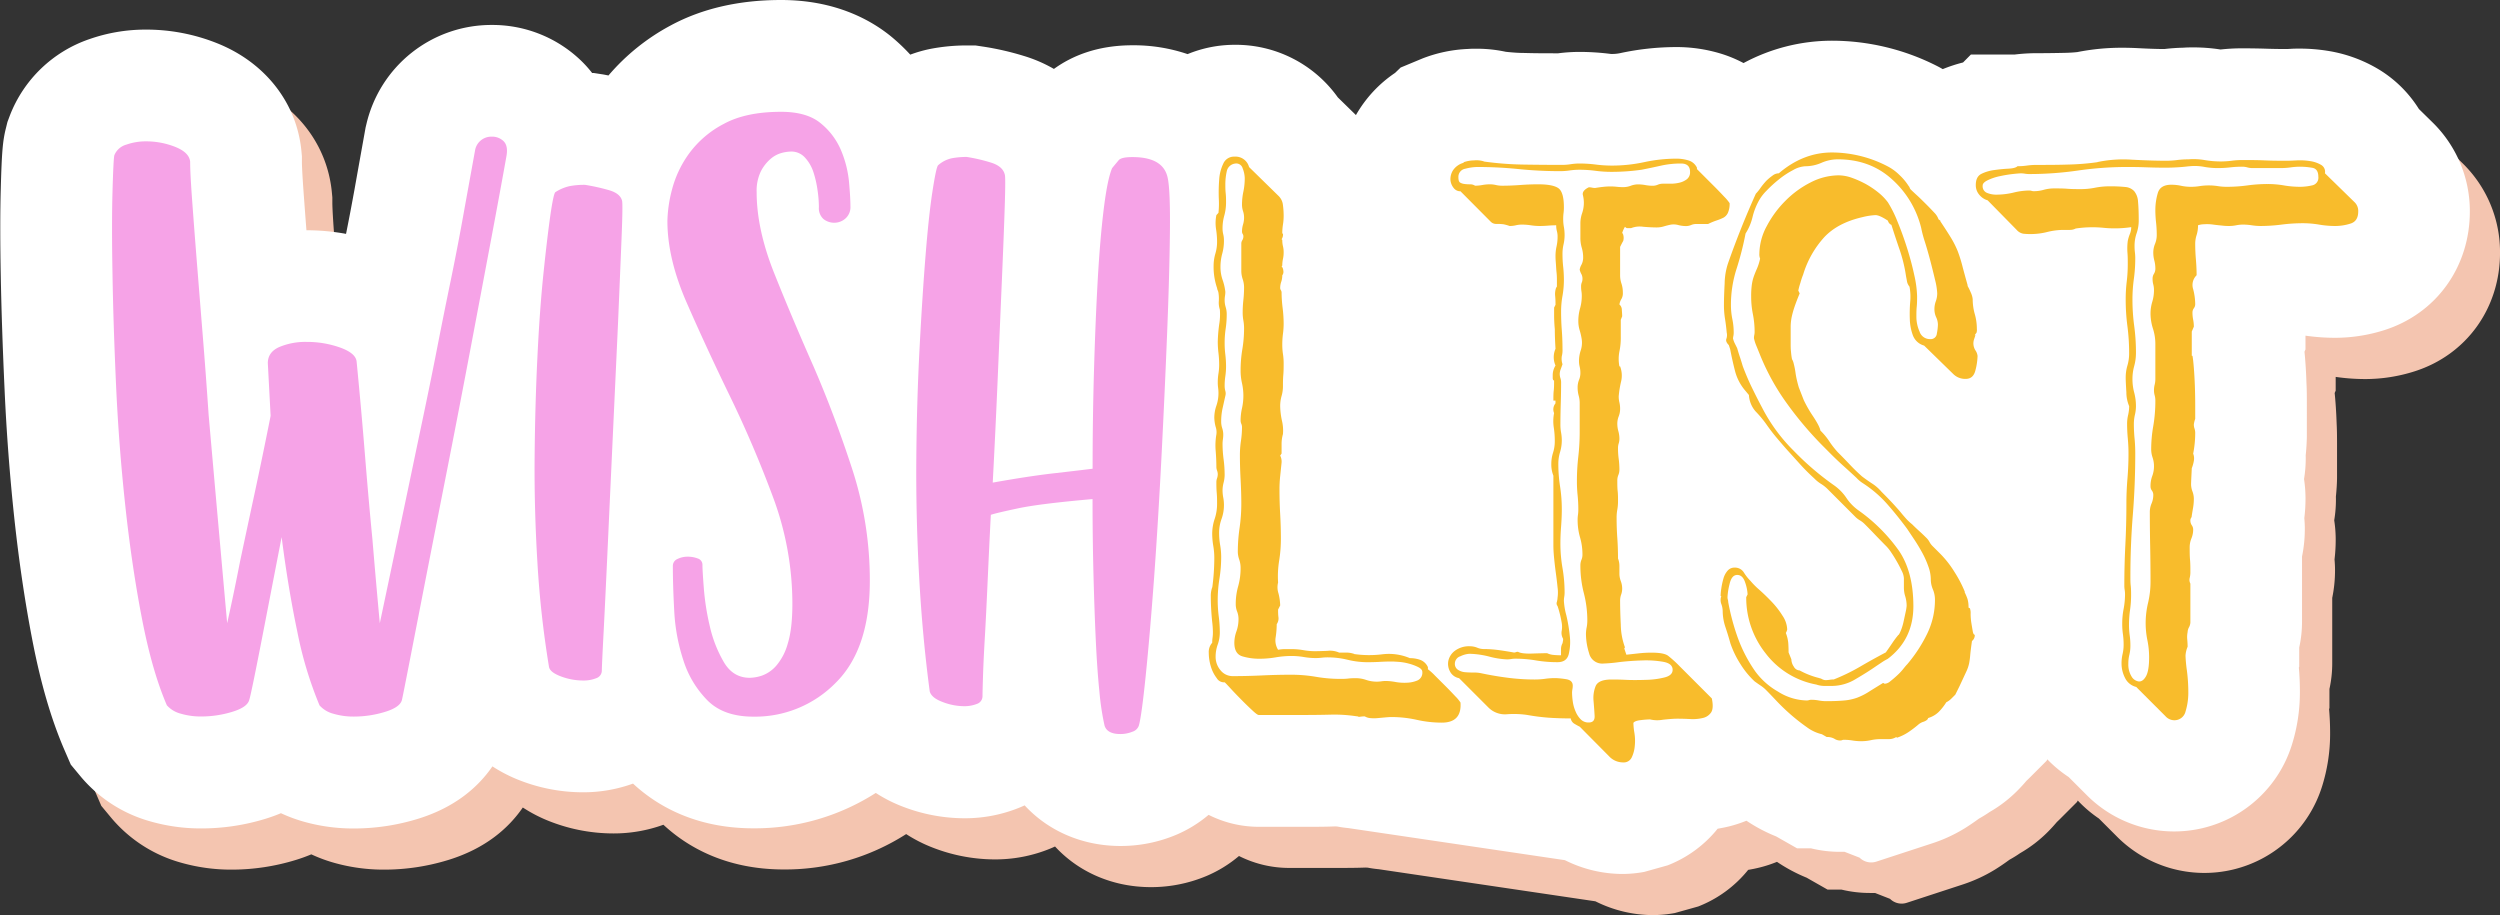
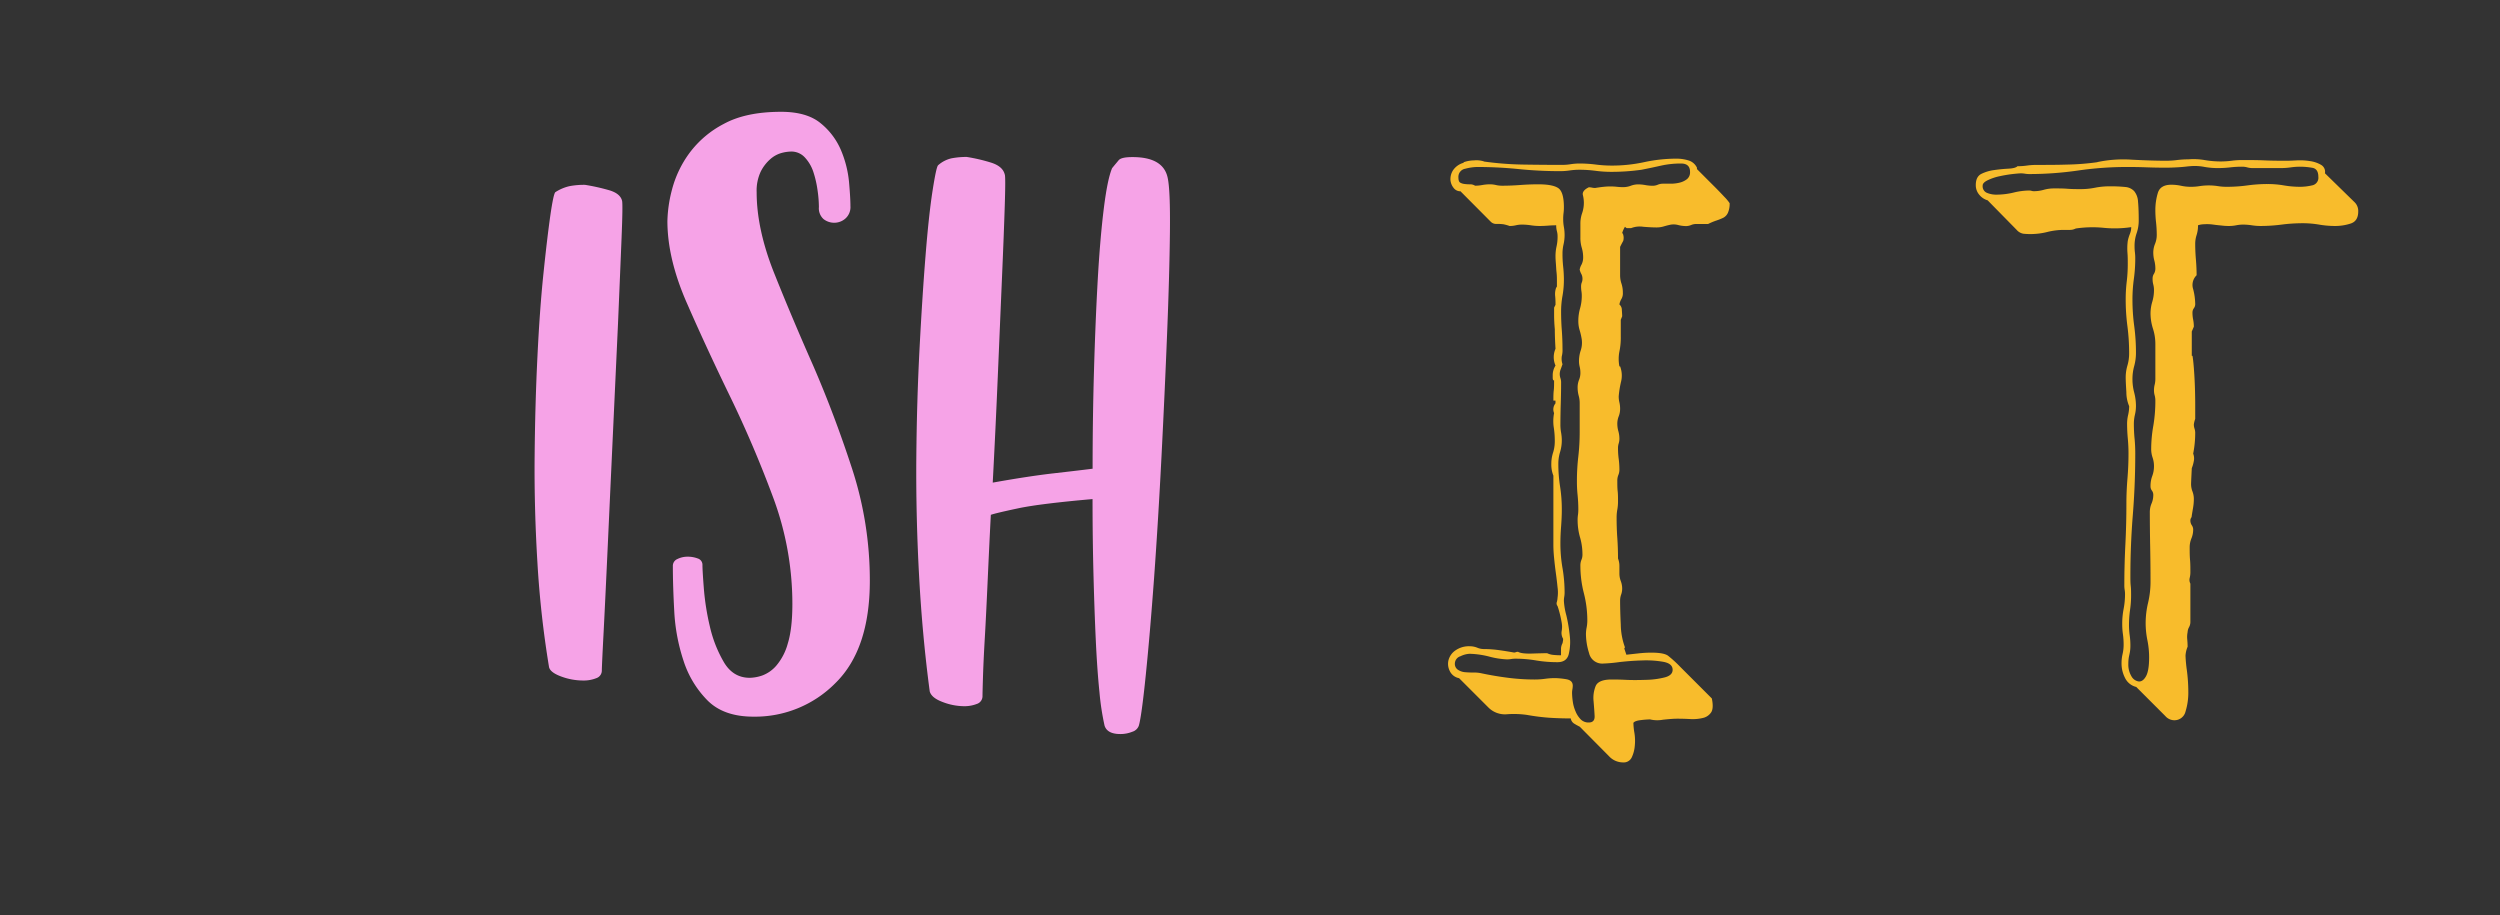
<svg xmlns="http://www.w3.org/2000/svg" height="327.4" preserveAspectRatio="xMidYMid meet" version="1.0" viewBox="-0.1 0.0 894.4 327.4" width="894.4" zoomAndPan="magnify">
  <rect x="-0.1" y="0.0" width="894.4" height="327.4" fill="#333333" stroke="none" />
  <g data-name="Layer 2">
    <g>
      <g id="change1_1">
-         <path d="M881.08,58.58l-4.9-4.79a43.61,43.61,0,0,0-14.25-14.15,50.86,50.86,0,0,0-18.63-6.73,63.3,63.3,0,0,0-9.7-.76c-1.09,0-2.17,0-3.26.09l-1.27.07c-2.39,0-4.7,0-7-.11q-4.59-.14-9.18-.14a70.22,70.22,0,0,0-7.69.42,62.55,62.55,0,0,0-9.68-.75c-1.18,0-2.37,0-3.57.1-2.28.05-4.56.21-6.82.48-2.58,0-5.81-.12-9.64-.32-1.81-.09-3.56-.14-5.26-.14A81.68,81.68,0,0,0,754,33.41c-1.4.15-2.9.24-4.51.27-3.48.08-6.8.11-10,.11a65.18,65.18,0,0,0-7.93.5H715.89l-2.8,2.83a52.53,52.53,0,0,0-7.25,2.38c-.49-.27-1-.57-1.47-.81a83,83,0,0,0-38.2-9.36,67,67,0,0,0-31.61,8,45.53,45.53,0,0,0-8.55-3.5,54.35,54.35,0,0,0-15.29-2.23,95.79,95.79,0,0,0-20.24,2.17,14.19,14.19,0,0,1-3.09.31,5.86,5.86,0,0,1-.78-.07A86.32,86.32,0,0,0,576,33.3a60.37,60.37,0,0,0-7.74.49c-4.09,0-8.12,0-12.14-.11-2.18,0-4.39-.18-6.6-.42A49.09,49.09,0,0,0,539,32.16c-.95,0-1.94,0-3,.08a50.69,50.69,0,0,0-16.3,3.39l-7.91,3.3-1.91,1.92a45.14,45.14,0,0,0-14.09,15.09v0l-6.48-6.33a44.83,44.83,0,0,0-36.95-18.81,44.32,44.32,0,0,0-16.75,3.33A59.78,59.78,0,0,0,415.94,31c-12.6,0-21.69,3.82-28.09,8.46A50.48,50.48,0,0,0,377,34.73a100.75,100.75,0,0,0-14.28-3.29l-3-.45h-3a68,68,0,0,0-13.4,1.29,47.78,47.78,0,0,0-6.91,2A69.41,69.41,0,0,0,330,28.12C322.65,22,309.8,14.77,290.22,14.77c-15.05,0-28.36,3.07-39.52,9.12A76.33,76.33,0,0,0,228.49,41.8c-.74-.13-1.47-.3-2.21-.41l-3.07-.48h-.57A43.49,43.49,0,0,0,219.2,37,45.69,45.69,0,0,0,186.68,23.7a45.89,45.89,0,0,0-44.79,35.42l-.3,1.24s-2.59,14.44-4,22.35c-.93,5.16-1.93,10.43-3,15.73a76.69,76.69,0,0,0-14.17-1.29h0q-.6-7.82-1.05-14.16c-.54-7.4-.57-9.93-.57-10.36v-2l-.19-2c-1.71-17.22-13-31.61-30.18-38.45a68.16,68.16,0,0,0-25.5-4.87,60.67,60.67,0,0,0-20.16,3.41A46.64,46.64,0,0,0,14.27,56.23l-.82,2.19-.56,2.27c-1.13,4.55-1.46,8.38-1.82,21.59-.23,8.4-.24,18.92,0,31.28.22,12.11.68,25.77,1.36,40.61.69,15.33,1.87,30.74,3.49,45.79,1.65,15.37,3.82,30.07,6.45,43.68,3,15.58,6.77,28.47,11.5,39.39l2.28,5.28,3.68,4.43A50,50,0,0,0,64,308.44a65.56,65.56,0,0,0,18.77,2.68,78.15,78.15,0,0,0,22.75-3.4,58.66,58.66,0,0,0,5.76-2.07,54.09,54.09,0,0,0,7.33,2.79,65.1,65.1,0,0,0,18.76,2.68,77.92,77.92,0,0,0,22.73-3.4c13.73-4.18,21.94-11.69,26.84-18.83a52.58,52.58,0,0,0,10.48,5.28,62.48,62.48,0,0,0,22,4,52.13,52.13,0,0,0,17.82-3.11c8.22,7.63,22,16,43.05,16a80.31,80.31,0,0,0,43.8-12.66,51.65,51.65,0,0,0,9.92,5,61.52,61.52,0,0,0,21.71,4.06,51.79,51.79,0,0,0,20-3.9c.55-.23,1.1-.47,1.63-.72,8.41,9.15,20.63,14.54,34.3,14.54a51.14,51.14,0,0,0,19.75-3.93,45.24,45.24,0,0,0,11.76-7.21,39.92,39.92,0,0,0,18,4.27h16.38c3.69,0,7.2,0,10.79-.13.23,0,.58,0,1,.05,1.26.24,2.54.42,3.83.54l77.51,11.48a46.22,46.22,0,0,0,20.72,4.94,44.42,44.42,0,0,0,7.68-.74l8.39-2.35a43,43,0,0,0,17.87-13.1c1.43-.23,2.83-.52,4.21-.87a44.77,44.77,0,0,0,6.09-2A57.5,57.5,0,0,0,646.24,314l7.5,4.27h5A43.36,43.36,0,0,0,669,319.47c.57,0,1.15,0,1.72,0l5.36,2.1h0a5.89,5.89,0,0,0,6,1.41l19.71-6.45a54.49,54.49,0,0,0,12-5.53c1.72-1.08,3.38-2.21,5-3.41a43.05,43.05,0,0,0,3.8-2.35,47.18,47.18,0,0,0,9.93-7.61c1.12-1.13,2.21-2.32,3.25-3.55.41-.38.81-.77,1.21-1.17l6-6,.26-.52a44.77,44.77,0,0,0,7.57,6.45l6.26,6.26a44.11,44.11,0,0,0,73.56-17.72,62.66,62.66,0,0,0,2.89-19.11q0-4.28-.37-8.6l.13-.33v-6.85a42.69,42.69,0,0,0,1-9.16V213.89a48.86,48.86,0,0,0,1-9.83c0-1.31-.06-2.62-.18-3.91a59.41,59.41,0,0,0,.42-7,45.79,45.79,0,0,0-.53-7,45,45,0,0,0,.6-8.5c.23-2.18.37-4.37.41-6.55V159.76c0-2.72,0-5.48-.14-8.17-.1-3-.26-5.75-.48-8.46-.07-.9-.15-1.74-.23-2.53l.36-.84v-4.92a74.32,74.32,0,0,0,10.63.77,58,58,0,0,0,17.56-2.75c18.6-5.9,30.61-22.57,30.61-42.45A44.37,44.37,0,0,0,881.08,58.58Z" fill="#f4c5b0" />
-       </g>
+         </g>
      <g id="change2_1">
-         <path d="M870.19,43.81,865.29,39A43.61,43.61,0,0,0,851,24.87a50.86,50.86,0,0,0-18.63-6.73,63.29,63.29,0,0,0-9.7-.75c-1.09,0-2.18,0-3.26.08l-1.27.07q-3.58,0-6.95-.1-4.59-.15-9.18-.15a70.08,70.08,0,0,0-7.69.42,62.64,62.64,0,0,0-9.68-.75c-1.18,0-2.37,0-3.57.1-2.28.05-4.56.21-6.82.48-2.58,0-5.81-.12-9.64-.32-1.82-.09-3.57-.14-5.26-.14a81.68,81.68,0,0,0-16.3,1.56c-1.4.15-2.9.24-4.51.27q-5.22.12-10,.12a65.38,65.38,0,0,0-7.94.49H705l-2.8,2.83a54.52,54.52,0,0,0-7.26,2.38c-.48-.27-1-.57-1.46-.81a83.08,83.08,0,0,0-38.2-9.36,67,67,0,0,0-31.61,8,45.53,45.53,0,0,0-8.55-3.5,54.39,54.39,0,0,0-15.29-2.22A95.78,95.78,0,0,0,579.59,19a14.19,14.19,0,0,1-3.09.31,5.86,5.86,0,0,1-.78-.07,88.33,88.33,0,0,0-10.63-.67,60.42,60.42,0,0,0-7.74.5c-4.09,0-8.12,0-12.14-.12-2.18,0-4.39-.18-6.6-.42a49.18,49.18,0,0,0-10.47-1.1c-.94,0-1.93,0-3,.08a50.69,50.69,0,0,0-16.3,3.39L501,24.16,499,26.08A45.1,45.1,0,0,0,485,41.17v0l-6.48-6.33a44.83,44.83,0,0,0-37-18.81,44.28,44.28,0,0,0-16.75,3.33,59.83,59.83,0,0,0-19.72-3.16c-12.6,0-21.69,3.82-28.1,8.46A50.9,50.9,0,0,0,366.15,20a101.07,101.07,0,0,0-14.28-3.29l-3-.45h-3a68.16,68.16,0,0,0-13.41,1.29,48,48,0,0,0-6.9,2,69.26,69.26,0,0,0-6.42-6.14C311.76,7.26,298.9,0,279.33,0,264.27,0,251,3.07,239.81,9.12A76.67,76.67,0,0,0,217.59,27c-.73-.13-1.46-.3-2.2-.41l-3.08-.48h-.57a41.86,41.86,0,0,0-3.43-3.89A45.69,45.69,0,0,0,175.79,8.93,45.89,45.89,0,0,0,131,44.35l-.3,1.24s-2.59,14.44-4,22.35c-.94,5.17-1.93,10.43-3,15.73a77.56,77.56,0,0,0-14.17-1.29h0q-.6-7.81-1.06-14.16c-.53-7.4-.56-9.93-.56-10.36v-2l-.19-2C106,36.69,94.7,22.3,77.55,15.46a68.16,68.16,0,0,0-25.5-4.87A60.73,60.73,0,0,0,31.88,14,46.65,46.65,0,0,0,3.38,41.46l-.82,2.19L2,45.92C.87,50.47.54,54.3.18,67.51c-.24,8.4-.24,18.92,0,31.28.22,12.11.68,25.78,1.36,40.61C2.22,154.73,3.4,170.15,5,185.19c1.65,15.38,3.82,30.07,6.45,43.68,3,15.58,6.77,28.47,11.49,39.4l2.29,5.28L28.92,278a50,50,0,0,0,24.21,15.7,65.51,65.51,0,0,0,18.77,2.68A78.15,78.15,0,0,0,94.65,293a59.61,59.61,0,0,0,5.76-2.07,54.09,54.09,0,0,0,7.33,2.79,65.08,65.08,0,0,0,18.75,2.68,77.93,77.93,0,0,0,22.74-3.4c13.73-4.18,21.94-11.68,26.84-18.82a53.11,53.11,0,0,0,10.48,5.27,62.26,62.26,0,0,0,22,4,52.13,52.13,0,0,0,17.82-3.11c8.22,7.63,22,16,43.05,16a80.31,80.31,0,0,0,43.8-12.66,51.08,51.08,0,0,0,9.92,5,61.52,61.52,0,0,0,21.71,4.06,51.61,51.61,0,0,0,20-3.9c.55-.23,1.1-.46,1.63-.71,8.41,9.14,20.63,14.53,34.3,14.53a51.14,51.14,0,0,0,19.75-3.93,45.24,45.24,0,0,0,11.76-7.21,39.93,39.93,0,0,0,17.95,4.28h16.38c3.69,0,7.2,0,10.79-.14.23,0,.58,0,1,.05,1.26.24,2.54.42,3.82.54l77.52,11.48a46.21,46.21,0,0,0,20.71,4.94,43.48,43.48,0,0,0,7.69-.74l8.39-2.35a43,43,0,0,0,17.87-13.1c1.43-.23,2.83-.52,4.21-.86a46.23,46.23,0,0,0,6.09-2,56.6,56.6,0,0,0,10.63,5.62l7.5,4.27h5a43.36,43.36,0,0,0,10.28,1.24l1.71,0,5.36,2.09h0a5.91,5.91,0,0,0,6,1.41l19.71-6.45a54,54,0,0,0,12-5.53c1.71-1.08,3.38-2.21,5-3.41a44.57,44.57,0,0,0,3.8-2.35,46.86,46.86,0,0,0,9.92-7.61c1.13-1.13,2.22-2.32,3.26-3.55.41-.38.81-.77,1.21-1.17l6-6,.26-.52A44.77,44.77,0,0,0,740,278l6.26,6.26a44.11,44.11,0,0,0,73.56-17.72,62.62,62.62,0,0,0,2.89-19.11c0-2.84-.12-5.72-.37-8.6l.13-.33v-6.85a42.69,42.69,0,0,0,1-9.16V199.12a48.85,48.85,0,0,0,1-9.83,39.07,39.07,0,0,0-.18-3.91,57.26,57.26,0,0,0,.43-7,47.1,47.1,0,0,0-.53-7,45,45,0,0,0,.6-8.5c.23-2.18.36-4.37.41-6.55V145c0-2.72,0-5.48-.15-8.17-.09-2.95-.25-5.74-.47-8.46-.07-.9-.15-1.74-.23-2.53l.36-.84v-4.91a75.68,75.68,0,0,0,10.63.76,58.36,58.36,0,0,0,17.56-2.74c18.6-5.91,30.61-22.58,30.61-42.46A44.37,44.37,0,0,0,870.19,43.81Z" fill="#fff" />
-       </g>
+         </g>
      <g id="change3_1">
-         <path d="M169.84,53.89a5.9,5.9,0,0,1,5.95-5,5.84,5.84,0,0,1,4.3,1.65q1.65,1.66,1,5.3-2,11.25-5.45,29.61T168.18,125q-4,21.17-8.27,42.84t-7.77,39.54q-3.48,17.86-5.8,29.77T143.7,250.4q-.66,2.65-6.12,4.3a37.83,37.83,0,0,1-11.09,1.66,25.26,25.26,0,0,1-7.27-1,10,10,0,0,1-5-3,137.54,137.54,0,0,1-7.94-26.3q-3.3-15.71-5.62-33.91-2.32,11.91-4.3,22.16t-3.47,17.87c-1,5.08-1.82,9.21-2.49,12.4s-1.1,5.14-1.32,5.79q-.66,2.65-6.12,4.3a37.78,37.78,0,0,1-11.09,1.66,25.26,25.26,0,0,1-7.27-1,10,10,0,0,1-5-3q-5.29-12.24-8.93-31.1t-5.95-40.36q-2.33-21.51-3.31-43.34T40.15,98.05q-.33-17.68,0-29.44t.66-13.07a6.49,6.49,0,0,1,4.3-3.8,20.85,20.85,0,0,1,6.94-1.17,28.29,28.29,0,0,1,10.59,2c3.31,1.33,5.08,3.09,5.29,5.3q0,4,.67,13.23t1.65,21.67c.67,8.27,1.37,17.2,2.15,26.8s1.49,19.24,2.15,28.95q3,34.07,6.62,74.44,2.31-10.26,4.63-22.17,2.31-10.92,5.13-24t5.79-28l-1-18.86c0-2.65,1.37-4.57,4.13-5.79a24.15,24.15,0,0,1,9.76-1.82,35.46,35.46,0,0,1,11.92,2q5.61,2,5.95,5,1.65,16.89,3,33.59t2.65,29.94q1.32,15.89,2.65,30.11,7.28-34.41,13.9-66.17,4-18.85,6.45-31.44t5.12-25.47Q163.89,87,166,75.06Z" fill="#f6a3e7" />
-       </g>
+         </g>
      <g id="change3_2">
        <path d="M209.2,66.13A71.93,71.93,0,0,1,217.64,68q4.13,1.15,4.8,3.8.33,1-.17,13.4T221,115.75q-.84,18.21-1.82,39.37t-1.82,39.54q-.84,18.36-1.49,31.1c-.45,8.49-.66,13.18-.66,14.06a2.87,2.87,0,0,1-2,2.81,12,12,0,0,1-4.63.83A22.53,22.53,0,0,1,200.6,242q-4-1.49-4.3-3.48a356.3,356.3,0,0,1-4.13-37.21q-1.17-19.36-1-38.05t1-35.57q.81-16.86,2.15-29.77T196.8,77c.77-5.29,1.37-8,1.82-8.27a15.48,15.48,0,0,1,5.12-2.15A28.06,28.06,0,0,1,209.2,66.13Z" fill="#f6a3e7" />
      </g>
      <g id="change3_3">
        <path d="M304.15,73.74a5.43,5.43,0,0,1-1.82,4.46,6,6,0,0,1-3.81,1.49,6.17,6.17,0,0,1-4-1.32,5.18,5.18,0,0,1-1.65-4.3,44,44,0,0,0-.5-6.12,36.74,36.74,0,0,0-1.49-6.45,14,14,0,0,0-3-5.13,6.5,6.5,0,0,0-5-2.15,14.13,14.13,0,0,0-3.31.49,10.09,10.09,0,0,0-4,2.15,14.65,14.65,0,0,0-3.48,4.47,16,16,0,0,0-1.49,7.44q0,13.24,6.29,29T290.91,131q7.6,17.55,13.9,36.89a128.6,128.6,0,0,1,6.28,39.87q0,24.48-12.24,36.55a40.39,40.39,0,0,1-29.44,12.08q-10.59,0-16.38-5.79a35.67,35.67,0,0,1-8.6-14.23,67.15,67.15,0,0,1-3.31-17.7q-.5-9.25-.5-16.21a2.65,2.65,0,0,1,1.66-2.48,8.14,8.14,0,0,1,3.64-.82,10,10,0,0,1,3.64.65,2.36,2.36,0,0,1,1.65,2.32q0,2,.5,8.44a89.62,89.62,0,0,0,2.15,13.56,45.11,45.11,0,0,0,5,12.74c2.2,3.75,5.3,5.62,9.27,5.62a14.61,14.61,0,0,0,4.46-.82,12.28,12.28,0,0,0,5-3.48,20.47,20.47,0,0,0,4.14-7.94c1.1-3.52,1.65-8.27,1.65-14.22a109.18,109.18,0,0,0-6.94-38.22q-6.94-18.67-15.39-36.06t-15.38-33.24q-7-15.89-7-29.45a47.85,47.85,0,0,1,1.65-11.25,38.39,38.39,0,0,1,6.12-12.9,35.85,35.85,0,0,1,12.41-10.59Q266.77,40,279.33,40q9.27,0,14.23,4.14a24.88,24.88,0,0,1,7.28,9.76,38.4,38.4,0,0,1,2.81,11.24Q304.15,70.76,304.15,73.74Z" fill="#f6a3e7" />
      </g>
      <g id="change3_4">
        <path d="M417.62,63.48q1,4.31.83,19.68t-1,36.06q-.82,20.68-2,43.84t-2.65,43.51q-1.49,20.34-3,35.07t-2.48,18a3.54,3.54,0,0,1-2.32,2.15,11.28,11.28,0,0,1-4.3.82c-3.09,0-5-1-5.63-3a93,93,0,0,1-1.82-11.91q-.82-7.95-1.32-18.69t-.83-23.66q-.33-12.9-.33-26.8-18.85,1.66-26.63,3.31t-9.76,2.32c-.45,8.6-.82,16.65-1.16,24.15s-.66,14.17-1,20-.55,10.59-.66,14.23-.16,5.79-.16,6.45a2.9,2.9,0,0,1-2,2.82,12.23,12.23,0,0,1-4.63.82,21.67,21.67,0,0,1-7.61-1.49q-4-1.48-4.64-3.8-2.64-19.86-3.8-41.19t-1-42q.17-20.67,1.16-39.53t2.15-33.25q1.15-14.4,2.48-23t2-9.26a10.79,10.79,0,0,1,4.8-2.49,28.71,28.71,0,0,1,5.46-.49,61,61,0,0,1,8.6,2c2.87.88,4.52,2.31,5,4.3q.32.66,0,10.92t-1,26q-.67,15.72-1.49,35.08t-1.82,38.21q12.92-2.31,21.67-3.31t14.06-1.66q0-17.87.5-35.23t1.32-32.09q.83-14.72,2.15-25.48t3-14.72c.88-1.1,1.66-2,2.32-2.81s2.31-1.16,5-1.16Q416,56.2,417.62,63.48Z" fill="#f6a3e7" />
      </g>
      <g id="change4_1">
-         <path d="M435.82,76.14a31.84,31.84,0,0,0,.12-5.09,59.93,59.93,0,0,1,.13-6.7,15.47,15.47,0,0,1,1.48-5.83,4.16,4.16,0,0,1,4-2.48,5,5,0,0,1,5.21,3.72L457.4,70.18a5.3,5.3,0,0,1,1.49,3.23,29.16,29.16,0,0,1,.25,3.72,19,19,0,0,1-.25,3.22,20.32,20.32,0,0,0-.24,3.23h.24a2.87,2.87,0,0,1-.49,2l.25.25a9.56,9.56,0,0,0,.24,2.24,9,9,0,0,1,.25,2.23,10.61,10.61,0,0,1-.25,2.36,11.14,11.14,0,0,0-.24,2.35l-.25.25a2.73,2.73,0,0,1,.62,1.61,2,2,0,0,1-.37,1.62,7.28,7.28,0,0,1-.38,2.35,6.66,6.66,0,0,0-.37,2.11,1.48,1.48,0,0,0,.25.87,1.58,1.58,0,0,1,.25.87,48.36,48.36,0,0,0,.37,5.46,48.36,48.36,0,0,1,.37,5.46,28.52,28.52,0,0,1-.25,3.85,29.87,29.87,0,0,0-.24,3.84,22.67,22.67,0,0,0,.24,3.35,21.46,21.46,0,0,1,.25,3.35c0,1.32,0,2.69-.12,4.09s-.13,2.78-.13,4.1a12.59,12.59,0,0,1-.49,3.47,13.17,13.17,0,0,0-.5,3.72,27.3,27.3,0,0,0,.62,5.09,15.2,15.2,0,0,1,.37,4.84,12.66,12.66,0,0,0-.49,3.48v3.47l-.5.74a4.65,4.65,0,0,1,.5,2.48c-.17,1.66-.34,3.27-.5,4.84a45,45,0,0,0-.25,4.84q0,4.47.25,8.81c.16,2.89.25,5.83.25,8.81a49.37,49.37,0,0,1-.62,7.81,35.14,35.14,0,0,0-.38,7.82,6.89,6.89,0,0,0,.13,3.85,19.54,19.54,0,0,1,.62,4.34l-.75,1.48c0,.84,0,1.74.13,2.74a3.55,3.55,0,0,1-.62,2.48,31.62,31.62,0,0,1-.38,4.71,6.42,6.42,0,0,0,.87,4.46,13.13,13.13,0,0,1,2.49-.24h2.48a24.38,24.38,0,0,1,4.09.37,23.4,23.4,0,0,0,4.1.37q1.49,0,4.47-.12a8,8,0,0,1,4.21.62h2.73a8.76,8.76,0,0,1,2.73.5h-.25a38.05,38.05,0,0,0,10.18.12,19.23,19.23,0,0,1,9.92,1.37,10.8,10.8,0,0,1,3.72.62,4.9,4.9,0,0,1,2.73,2.6v.75a20,20,0,0,1,2.48,2.23l3.73,3.72c1.32,1.32,2.51,2.56,3.59,3.72a13.89,13.89,0,0,1,1.86,2.24q.5,7.19-6.7,7.19a41.21,41.21,0,0,1-8.93-1,41.72,41.72,0,0,0-9.18-1c-.49,0-1.2.05-2.11.13l-2.73.25a14.11,14.11,0,0,1-2.6,0,4.58,4.58,0,0,1-2-.62,11.76,11.76,0,0,0-1.61.12,1.54,1.54,0,0,1-1.37-.37l.25.25a52.56,52.56,0,0,0-9.43-.62c-3,.08-6.12.12-9.42.12H450.21c-.34,0-1.08-.54-2.23-1.61s-2.41-2.27-3.72-3.6-2.61-2.65-3.85-4-2-2.15-2.36-2.48a3,3,0,0,1-2.85-1.49,12.58,12.58,0,0,1-2.12-4.22,16.93,16.93,0,0,1-.73-4.84,4.93,4.93,0,0,1,1.23-3.6,13.54,13.54,0,0,1,.13-1.85,13.67,13.67,0,0,0,.12-1.87,33.72,33.72,0,0,0-.25-3.72c-.16-1.49-.28-3-.37-4.59s-.13-3.06-.13-4.47a9.31,9.31,0,0,1,.5-3.35v.25a79.9,79.9,0,0,0,.75-10.91,25.52,25.52,0,0,0-.38-4.22,26.59,26.59,0,0,1-.37-4.22,16.67,16.67,0,0,1,.87-5.33,16.78,16.78,0,0,0,.87-5.34c0-1.32,0-2.65-.12-4s-.13-2.65-.13-4a3.93,3.93,0,0,1,.25-1.24,4.85,4.85,0,0,0,.25-1.49,4.29,4.29,0,0,0-.25-1.24,4,4,0,0,1-.25-1.24q0-2.73-.25-5.83a22.86,22.86,0,0,1,.25-5.84,5.78,5.78,0,0,0-.25-2.72,14,14,0,0,1-.49-3.23,13.11,13.11,0,0,1,.74-4.34,14.11,14.11,0,0,0,.62-6.45,13.63,13.63,0,0,1-.12-1.86,19.25,19.25,0,0,1,.25-3.23,20.23,20.23,0,0,0,.25-3.22,36.34,36.34,0,0,0-.25-4.1,34,34,0,0,1-.25-4.09,54,54,0,0,1,.5-6.09,22.05,22.05,0,0,0,.25-5.33,8,8,0,0,1-.38-3,13,13,0,0,0-.12-3,3,3,0,0,0-.25-.87,2.68,2.68,0,0,1-.25-.87,23.47,23.47,0,0,1-1.24-7.94,15.43,15.43,0,0,1,.62-4.34,14.63,14.63,0,0,0,.62-4.1,28.46,28.46,0,0,0-.37-4.71,14.42,14.42,0,0,1,.12-5Zm5.95-17.62a3.47,3.47,0,0,0-3,2.85,21.3,21.3,0,0,0-.49,4.35c0,1.15,0,2.27.12,3.35s.13,2.19.13,3.34a17.7,17.7,0,0,1-.63,4.72,16.72,16.72,0,0,0-.62,4.46,9,9,0,0,0,.25,2.24,9,9,0,0,1,.25,2.23,17.23,17.23,0,0,1-.62,4.71,17.81,17.81,0,0,0-.62,4.72,13.85,13.85,0,0,0,.74,4.59,19.54,19.54,0,0,1,1,4.34,9.37,9.37,0,0,1-.13,1.49,9.36,9.36,0,0,0-.12,1.49,8.52,8.52,0,0,0,.37,2.48,8.57,8.57,0,0,1,.37,2.48,34.72,34.72,0,0,1-.37,5.21,34.92,34.92,0,0,0-.37,5.21,34.15,34.15,0,0,0,.25,4.1,36.17,36.17,0,0,1,.25,4.09,24.41,24.41,0,0,1-.25,3.6,23.29,23.29,0,0,0-.25,3.6,7,7,0,0,0,.25,1.73,3.2,3.2,0,0,1,0,1.74c-.34,1.49-.67,3-1,4.47a21.67,21.67,0,0,0-.49,4.71,7.38,7.38,0,0,0,.37,2.36,7.36,7.36,0,0,1,.37,2.35,11.9,11.9,0,0,1-.12,1.62,12,12,0,0,0-.13,1.62,42.62,42.62,0,0,0,.38,5.57,44.83,44.83,0,0,1,.37,5.59,11.77,11.77,0,0,1-.37,2.73,11.24,11.24,0,0,0-.38,2.73,14.2,14.2,0,0,0,.25,2.61,14,14,0,0,1,.25,2.6,14.59,14.59,0,0,1-.87,5.09,14.57,14.57,0,0,0-.86,5.08,25.46,25.46,0,0,0,.37,4.22,25.46,25.46,0,0,1,.37,4.22,49.37,49.37,0,0,1-.62,7.81,48.34,48.34,0,0,0-.62,7.82,45.78,45.78,0,0,0,.37,5.71,45.57,45.57,0,0,1,.38,5.7,12.92,12.92,0,0,1-.75,4.35,12.82,12.82,0,0,0-.75,4.34,7.38,7.38,0,0,0,1.74,4.84,5.53,5.53,0,0,0,4.46,2.11c3.48,0,7-.09,10.43-.25s6.95-.25,10.42-.25a52.64,52.64,0,0,1,8.81.74,51.58,51.58,0,0,0,8.8.75c.83,0,1.74,0,2.74-.12s1.9-.13,2.73-.13a11.08,11.08,0,0,1,3.72.62,11.82,11.82,0,0,0,5.46.5,9.91,9.91,0,0,1,1.73-.12,20,20,0,0,1,3.35.37,18.17,18.17,0,0,0,4.22.24,10.32,10.32,0,0,0,3.72-.86,3,3,0,0,0,1.62-3c0-.65-.5-1.23-1.49-1.73a17.3,17.3,0,0,0-3.35-1.24,19.28,19.28,0,0,0-3.6-.62c-1.16-.08-2-.13-2.48-.13-1.49,0-2.94.05-4.34.13s-2.85.12-4.35.12a30,30,0,0,1-7.07-.86,30,30,0,0,0-7.07-.87,18.63,18.63,0,0,0-2.23.12,18.62,18.62,0,0,1-2.23.13,25.43,25.43,0,0,1-4.22-.38,26.69,26.69,0,0,0-4.22-.37,34.18,34.18,0,0,0-5.84.5,34,34,0,0,1-5.82.49,21.07,21.07,0,0,1-6.08-.86q-2.86-.87-2.86-4.85a12.2,12.2,0,0,1,.75-4.09,13.06,13.06,0,0,0,.74-4.34,7.32,7.32,0,0,0-.49-2.73,7.13,7.13,0,0,1-.5-2.73,23,23,0,0,1,.87-6.33,24.19,24.19,0,0,0,.87-6.57,9.41,9.41,0,0,0-.5-3,8.71,8.71,0,0,1-.5-2.73,59.64,59.64,0,0,1,.63-8.56,61,61,0,0,0,.62-8.56c0-2.81-.09-5.71-.25-8.69s-.25-5.87-.25-8.68a34.82,34.82,0,0,1,.37-5.21,33.14,33.14,0,0,0,.38-5,3.17,3.17,0,0,0-.25-1.12,2.92,2.92,0,0,1-.25-1.11,20,20,0,0,1,.5-4.47,20.63,20.63,0,0,0,0-8.94,19.93,19.93,0,0,1-.5-4.46,46.05,46.05,0,0,1,.62-7.69,45.67,45.67,0,0,0,.62-7.45,16.42,16.42,0,0,0-.25-2.85,16.42,16.42,0,0,1-.25-2.85,41.85,41.85,0,0,1,.25-4.47,41.85,41.85,0,0,0,.25-4.47,9.35,9.35,0,0,0-.5-3,9.46,9.46,0,0,1-.49-3V87.05a2.23,2.23,0,0,1,.37-1.12,2.64,2.64,0,0,0,.37-1.36,1.51,1.51,0,0,0-.25-.87,1.56,1.56,0,0,1-.24-.87,8.91,8.91,0,0,1,.36-2.48,8.49,8.49,0,0,0,.38-2.48,7.39,7.39,0,0,0-.38-2.36,7.56,7.56,0,0,1-.36-2.35,22.27,22.27,0,0,1,.49-4.59,23.51,23.51,0,0,0,.49-4.84,10,10,0,0,0-.74-3.48A2.36,2.36,0,0,0,441.77,58.52Z" fill="#f8bc2c" />
-       </g>
+         </g>
      <g id="change4_2">
        <path d="M523.65,58a11.79,11.79,0,0,1,3.6-.62,8.91,8.91,0,0,1,3.6.38h-.25a114,114,0,0,0,13.9,1.11q6.94.12,14.14.12a19.17,19.17,0,0,0,3.23-.25,20.19,20.19,0,0,1,3.22-.24,45.78,45.78,0,0,1,5.71.37,45.5,45.5,0,0,0,5.7.37A54.66,54.66,0,0,0,588.17,58a55.15,55.15,0,0,1,11.66-1.24,14.56,14.56,0,0,1,4.09.62A4.88,4.88,0,0,1,607,60v.49L609.51,63c1.15,1.16,2.4,2.4,3.72,3.72s2.52,2.57,3.6,3.73a15.93,15.93,0,0,1,1.86,2.23,8,8,0,0,1-.62,3.48,3.79,3.79,0,0,1-1.61,1.73,19.92,19.92,0,0,1-2.48,1,23,23,0,0,0-3,1.25h-4.22a4.61,4.61,0,0,0-1.86.37,4.64,4.64,0,0,1-1.86.37,11.19,11.19,0,0,1-2.73-.37,6.26,6.26,0,0,0-2.73-.13c-.83.17-1.65.38-2.48.63a8.93,8.93,0,0,1-2.49.36c-1.32,0-2.94-.08-4.83-.24a8.34,8.34,0,0,0-4.34.49H582c-.17,0-.42-.16-.75-.49a9.63,9.63,0,0,0-1,2.23l.24.25a4,4,0,0,1,.13,2.6c-.25.42-.62,1.12-1.11,2.12V98.47a9.34,9.34,0,0,0,.49,3,10.26,10.26,0,0,1,.49,3.23,4.05,4.05,0,0,1-.49,2.23,5.49,5.49,0,0,0-.74,2,2.53,2.53,0,0,1,.87,2c.08,1,.12,1.74.12,2.23l-.5,1.25v6a24,24,0,0,1-.49,5.34,13.91,13.91,0,0,0,0,5.33h.25a9.16,9.16,0,0,1,.37,5.33,36.26,36.26,0,0,0-.87,5.34,9,9,0,0,0,.25,2.23,9.59,9.59,0,0,1,.25,2.24,7.33,7.33,0,0,1-.5,2.73,7.12,7.12,0,0,0-.5,2.72,9.75,9.75,0,0,0,.38,2.61,10.26,10.26,0,0,1,.37,2.61,5.7,5.7,0,0,1-.25,1.74,5.31,5.31,0,0,0-.25,1.73,28.41,28.41,0,0,0,.25,3.85,30,30,0,0,1,.25,3.84,4.84,4.84,0,0,1-.37,1.87,5.25,5.25,0,0,0-.38,2.1c0,1.33,0,2.57.13,3.72s.12,2.4.12,3.73a16.42,16.42,0,0,1-.25,2.85,15.53,15.53,0,0,0-.25,2.86c0,2.47.08,4.92.25,7.32s.25,4.84.25,7.31a7.33,7.33,0,0,1,.5,2.73v2.74a7.63,7.63,0,0,0,.49,2.6,7.65,7.65,0,0,1,.5,2.6,6.3,6.3,0,0,1-.37,2.24,6.25,6.25,0,0,0-.37,2.23q0,3.48.24,8.56a24.7,24.7,0,0,0,1.49,8.07L581,232l.75,2.23,4.46-.49a42,42,0,0,1,4.47-.25c3,0,5,.37,6,1.12a42.65,42.65,0,0,1,4.22,3.84l11.42,11.42c.49,2.31.41,4-.25,5a4.8,4.8,0,0,1-3,2,15.38,15.38,0,0,1-4.47.38c-1.65-.09-3.22-.13-4.71-.13-1.16,0-2.85.13-5.08.37a11,11,0,0,1-4.6-.12,31.6,31.6,0,0,0-3.22.25c-1.49.16-2.4.5-2.73,1a24.64,24.64,0,0,0,.37,3.6,17.77,17.77,0,0,1,.12,4.72,11.8,11.8,0,0,1-1.11,4.09,3.16,3.16,0,0,1-3.11,1.73,6.83,6.83,0,0,1-5-2.23L565.09,260q-1-.5-2-1.11a2.7,2.7,0,0,1-1.24-1.87c-2.82,0-5.42-.09-7.82-.25a75.32,75.32,0,0,1-7.82-1,33.42,33.42,0,0,0-7.19-.24,8.34,8.34,0,0,1-6.7-2.49l-10.42-10.42a4.58,4.58,0,0,1-3.23-2.36,5.72,5.72,0,0,1-.61-3.85,6.13,6.13,0,0,1,2.35-3.59,8.44,8.44,0,0,1,5.46-1.61,6.88,6.88,0,0,1,2.48.49,6.13,6.13,0,0,0,2.23.5,41.74,41.74,0,0,1,5.46.37q2.73.38,5.46.87a1.58,1.58,0,0,0,.74-.13,1.79,1.79,0,0,1,.75-.12c.83.5,2.56.71,5.21.62s4.38-.12,5.21-.12a6.54,6.54,0,0,0,2.36.62c.91.09,1.78.12,2.6.12V232a4.43,4.43,0,0,1,.75-2.23l-.25.24a3.46,3.46,0,0,0,.25-1.48,4.12,4.12,0,0,1-.5-2.86,8.49,8.49,0,0,0,0-2.85c-.17-1-.37-2-.62-3s-.53-2-.87-3a1.48,1.48,0,0,1-.24-1.49,7,7,0,0,0,.24-1.49,13.33,13.33,0,0,0,0-3.73c-.16-1.65-.37-3.38-.62-5.2s-.45-3.6-.62-5.34-.25-3.26-.25-4.59V170.18a10.84,10.84,0,0,1-.74-4.22,13,13,0,0,1,.62-4,13.36,13.36,0,0,0,.62-4,32.47,32.47,0,0,0-.37-5.09,15.14,15.14,0,0,1,.12-5.09,3.38,3.38,0,0,1,.5-3.47v-1h-.75c0-1.32,0-2.52.13-3.6s.12-2.27.12-3.6c-.33,0-.49-.33-.49-1V134a6.55,6.55,0,0,1,1-3.22,7.44,7.44,0,0,1,0-6q-.25-4-.25-7c-.17-1.82-.25-3.47-.25-5v-2.73l.5-1c0-.82,0-1.85-.12-3.1a6.87,6.87,0,0,1,.37-3.1v.25a.53.53,0,0,1,.12-.37.52.52,0,0,0,.13-.37V100.7c0-1,0-2.07-.13-3.23s-.16-2.27-.25-3.35-.12-1.85-.12-2.35a15.94,15.94,0,0,1,.37-3.6,15.87,15.87,0,0,0,.37-3.6,7,7,0,0,0-.24-1.86,7.58,7.58,0,0,1-.25-2.11c-1,0-2,.05-3,.13s-2,.12-3,.12a21.19,21.19,0,0,1-3.1-.25,21.19,21.19,0,0,0-3.1-.25,9.53,9.53,0,0,0-2.24.25,9.44,9.44,0,0,1-2.23.25,16.19,16.19,0,0,0-2.23-.62,17.78,17.78,0,0,0-2.48-.12,2.68,2.68,0,0,1-2-.75L522.41,68.44a3,3,0,0,1-2.48-1.24,5.17,5.17,0,0,1-1.12-2.85,5.93,5.93,0,0,1,.87-3.35,6.68,6.68,0,0,1,3.73-2.73ZM568.32,67a5.85,5.85,0,0,1,1.11.12,5.28,5.28,0,0,0,1.12.13c1-.16,1.9-.29,2.73-.38S575,66.7,576,66.7a22.1,22.1,0,0,1,2.36.13,19.65,19.65,0,0,0,2.35.12,7.64,7.64,0,0,0,2.61-.49,7.66,7.66,0,0,1,2.61-.5,15.11,15.11,0,0,1,2.6.25,15.13,15.13,0,0,0,2.61.25,4.65,4.65,0,0,0,1.86-.38,4.6,4.6,0,0,1,1.86-.36h2.73a13.16,13.16,0,0,0,3.22-.38,6.87,6.87,0,0,0,2.61-1.24,3.11,3.11,0,0,0,1.11-2.6q0-3-3.22-3a32.27,32.27,0,0,0-7.07.74c-2.24.5-4.59,1-7.07,1.49a76.66,76.66,0,0,1-10.92.75,42.77,42.77,0,0,1-5.58-.38,44.83,44.83,0,0,0-5.59-.37,24.61,24.61,0,0,0-3.6.25,23.07,23.07,0,0,1-3.59.25,144.91,144.91,0,0,1-14.77-.75,147.65,147.65,0,0,0-14.76-.74,18,18,0,0,0-4.22.62,2.94,2.94,0,0,0-2.48,3.1c0,1,.21,1.61.62,1.86a3.8,3.8,0,0,0,1.49.49,13.11,13.11,0,0,0,2,.13,3.25,3.25,0,0,1,1.85.5,15.13,15.13,0,0,0,2.61-.25,15.13,15.13,0,0,1,2.61-.25,9.57,9.57,0,0,1,2.23.25,9.44,9.44,0,0,0,2.23.25c2.15,0,4.3-.09,6.45-.25s4.3-.25,6.45-.25q5.22,0,7.2,1.37c1.32.91,2,3.19,2,6.83a15.54,15.54,0,0,1-.13,2.11,15.94,15.94,0,0,0-.12,2.11,15.46,15.46,0,0,0,.25,2.86,16.63,16.63,0,0,1,.25,2.86,14.85,14.85,0,0,1-.38,3.36,14.7,14.7,0,0,0-.37,3.35,41.67,41.67,0,0,0,.25,4.72,44.32,44.32,0,0,1,.25,4.73,32.79,32.79,0,0,1-.5,5.59,31.61,31.61,0,0,0-.5,5.58q0,3.48.25,6.71c.16,2.16.25,4.4.25,6.71a8.71,8.71,0,0,1-.25,2.61,6.16,6.16,0,0,0,.25,2.86c-.17.5-.37,1.08-.62,1.74a5,5,0,0,0-.37,1.74,4.88,4.88,0,0,0,.24,1.49,4.61,4.61,0,0,1,.25,1.49q0,3.72-.12,7.58t-.13,7.58a15.61,15.61,0,0,0,.25,2.86,16.42,16.42,0,0,1,.25,2.85,14.63,14.63,0,0,1-.62,4.1,14.28,14.28,0,0,0-.62,4.1,52.52,52.52,0,0,0,.62,8.21,53.4,53.4,0,0,1,.62,8.19c0,2-.09,4-.25,6.09s-.25,4.1-.25,6.09a51.82,51.82,0,0,0,.75,8.82,51.82,51.82,0,0,1,.75,8.82,9.37,9.37,0,0,1-.13,1.49,8.32,8.32,0,0,0-.12,1.49,24.87,24.87,0,0,0,.87,5.1,55.78,55.78,0,0,1,1.23,7.33,18.61,18.61,0,0,1-.37,6.58c-.49,1.91-1.82,2.86-4,2.86a46,46,0,0,1-7.69-.62,44.51,44.51,0,0,0-7.45-.63,9.35,9.35,0,0,0-1.48.13,9.36,9.36,0,0,1-1.49.12,29.09,29.09,0,0,1-6.33-1,30.85,30.85,0,0,0-7.07-1,8.44,8.44,0,0,0-3.23.88,2.8,2.8,0,0,0-2,2.61,2.51,2.51,0,0,0,1.12,2.24,5.43,5.43,0,0,0,2.6.86c1,.09,2,.12,3.1.12a11.38,11.38,0,0,1,2.61.25c3.14.67,6.33,1.21,9.55,1.62a75.8,75.8,0,0,0,9.56.62,27.32,27.32,0,0,0,3.72-.25,25.51,25.51,0,0,1,3.72-.25,28.9,28.9,0,0,1,3.72.37c1.65.25,2.48,1,2.48,2.36a8.1,8.1,0,0,1-.12,1.24,7.15,7.15,0,0,0-.13,1.24,23.53,23.53,0,0,0,.25,3.1,13.4,13.4,0,0,0,1,3.6,8.84,8.84,0,0,0,1.85,2.85,3.87,3.87,0,0,0,2.86,1.12c1.49,0,2.19-.79,2.11-2.36s-.21-3.35-.38-5.33a11.3,11.3,0,0,1,.75-5.34q1-2.35,5.7-2.35c1,0,2.69,0,5.09.12s4.84.08,7.32,0a29.81,29.81,0,0,0,6.58-.87c1.9-.49,2.85-1.4,2.85-2.72,0-1.5-1.11-2.45-3.35-2.86a35.66,35.66,0,0,0-7.56-.49q-4.23.12-8.32.61a53.69,53.69,0,0,1-5.58.5,4.8,4.8,0,0,1-5.08-3.72,23.42,23.42,0,0,1-1.12-6.7,12.28,12.28,0,0,1,.25-2.48,13,13,0,0,0,.24-2.49,39.1,39.1,0,0,0-1.24-9.79,39.26,39.26,0,0,1-1.24-9.81,5.26,5.26,0,0,1,.37-2.1,4.66,4.66,0,0,0,.37-1.87,22,22,0,0,0-.87-6.2,22.39,22.39,0,0,1-.86-6.21,12.12,12.12,0,0,1,.13-1.85,13.67,13.67,0,0,0,.12-1.87,50.22,50.22,0,0,0-.25-5.08,47.52,47.52,0,0,1-.25-5.09,75.52,75.52,0,0,1,.5-8.81,77.6,77.6,0,0,0,.49-8.8V144.12a9.77,9.77,0,0,0-.37-2.6,11.19,11.19,0,0,1-.37-2.85,7.34,7.34,0,0,1,.49-2.74,6.39,6.39,0,0,0,.5-2.48,9,9,0,0,0-.25-2.23,8.41,8.41,0,0,1-.25-2,12.16,12.16,0,0,1,.62-3.84,8.77,8.77,0,0,0,.38-3.85,23,23,0,0,0-.75-3.35,11.32,11.32,0,0,1-.49-3.35,16.7,16.7,0,0,1,.61-4.46,16.41,16.41,0,0,0,.63-4.47,10.81,10.81,0,0,0-.13-1.73,11.13,11.13,0,0,1-.12-1.74,3.59,3.59,0,0,1,.25-1.37,3.09,3.09,0,0,0,.24-1.11,3.72,3.72,0,0,0-.37-1.87,6,6,0,0,1-.62-1.61,5,5,0,0,1,.62-1.74,5.51,5.51,0,0,0,.62-2.47,12.2,12.2,0,0,0-.49-3.6,12.28,12.28,0,0,1-.5-3.6v-5a11.16,11.16,0,0,1,.62-3.79,11.51,11.51,0,0,0,.62-3.8,11.71,11.71,0,0,0-.37-2.78C566,68.73,566.66,67.8,568.32,67Z" fill="#f8bc2c" />
      </g>
      <g id="change4_3">
-         <path d="M641,128.49a5.07,5.07,0,0,1,.62,1.61,26.92,26.92,0,0,1,.62,3.1,29.46,29.46,0,0,0,.62,3.23c.24,1,.45,1.74.61,2.24l1.74,4.46a44.1,44.1,0,0,0,3.35,5.83q2.37,3.6,2.61,5.09a23.14,23.14,0,0,1,3.1,3.72,32.06,32.06,0,0,0,3.1,4q2.24,2.23,4.35,4.47c1.4,1.48,2.85,2.89,4.34,4.21q2,1.5,3.72,2.61a15.31,15.31,0,0,1,3.23,2.85l.74.75q1.49,1.49,3,3.1c1,1.08,2,2.19,3,3.35.66.83,1.33,1.61,2,2.36a17.21,17.21,0,0,0,2.23,2.1c.83.84,1.7,1.66,2.61,2.48s1.77,1.66,2.61,2.49a6.38,6.38,0,0,1,1,1.36,6.15,6.15,0,0,0,1,1.37l3,3a36.14,36.14,0,0,1,5,6.46,43.66,43.66,0,0,1,3.72,7.19l-.25-.25a20.37,20.37,0,0,1,1.12,2.61,10.13,10.13,0,0,1,.37,3.1l.5.25a5.26,5.26,0,0,1,.25,2,21.14,21.14,0,0,0,.24,3.1c.17,1.07.34,2.06.5,3s.41,1.37.74,1.37a2.62,2.62,0,0,1-1,2.23c-.33,2.32-.54,4-.62,5s-.21,1.95-.37,2.86a13.14,13.14,0,0,1-1,3l-2.48,5.33-1.49,3-1.49,1.49a7.12,7.12,0,0,1-1.74,1.24,19.75,19.75,0,0,1-2.73,3.47,9.12,9.12,0,0,1-4,2.23h.25c-.16.5-.71.91-1.61,1.25a5,5,0,0,0-1.87,1,39,39,0,0,1-3.59,2.73,17.1,17.1,0,0,1-4.1,2l-.25-.25a4.92,4.92,0,0,1-2.6.75h-2.85a15.94,15.94,0,0,0-3.6.37,16,16,0,0,1-3.6.37,18.73,18.73,0,0,1-3-.25,18.63,18.63,0,0,0-3-.25,1.64,1.64,0,0,0-.74.13,1.74,1.74,0,0,1-.74.12,3.74,3.74,0,0,1-2-.62,5.16,5.16,0,0,0-2.73-.62l-1.74-1a14.6,14.6,0,0,1-5.33-2.48,71.64,71.64,0,0,1-5.71-4.46q-2.85-2.49-5.21-5c-1.57-1.66-2.85-3-3.85-4a12,12,0,0,0-1.85-1.49c-.75-.5-1.45-1-2.12-1.48a30.18,30.18,0,0,1-5.08-6.21,33.89,33.89,0,0,1-3.6-7.45c-.49-1.82-1.08-3.72-1.74-5.7a18.4,18.4,0,0,1-1-5.71,7.59,7.59,0,0,0-.49-2.6,4.14,4.14,0,0,1,0-2.86h-.25a19.88,19.88,0,0,1,.25-2.73,25.59,25.59,0,0,1,.74-3.47,7.15,7.15,0,0,1,1.49-2.85,3.17,3.17,0,0,1,2.48-1.12,3.71,3.71,0,0,1,3.35,1.74,17.42,17.42,0,0,0,2.36,3,28,28,0,0,0,3.22,3.23q2.24,2,4.47,4.34a30.84,30.84,0,0,1,3.85,5,9.34,9.34,0,0,1,1.61,4.83,4.54,4.54,0,0,1-.49,1.24,13.39,13.39,0,0,1,.86,3.48c.08,1,.12,2.15.12,3.47l1,2.48a4.8,4.8,0,0,0,.87,2.61,2.5,2.5,0,0,0,2.1,1.37,28.62,28.62,0,0,0,7,2.72h-.24a2.87,2.87,0,0,1,1.23.38,3.05,3.05,0,0,0,1.25.37,9.47,9.47,0,0,0,1.49-.13,9.23,9.23,0,0,1,1.48-.12,70.32,70.32,0,0,0,9.43-4.59q4.47-2.61,9.18-5.09c.83-1.16,1.57-2.23,2.24-3.23a33.83,33.83,0,0,1,2.23-3c.16,0,.45-.5.87-1.49a18.79,18.79,0,0,0,1-3.23l.75-3.47a15,15,0,0,0,.36-2.23,11.48,11.48,0,0,0-.49-3.36,10.42,10.42,0,0,1-.49-3.1V206.9a6.58,6.58,0,0,0-.75-2.6c-.5-1.08-1.08-2.2-1.74-3.35s-1.32-2.24-2-3.23a15.13,15.13,0,0,0-1.74-2.23c-1.32-1.33-2.65-2.69-4-4.1s-2.65-2.76-4-4.09a8.51,8.51,0,0,0-1.49-1.12,8.54,8.54,0,0,1-1.49-1.11l-9.92-9.93a13,13,0,0,0-2.48-2,12.8,12.8,0,0,1-2.48-2q-2.73-2.49-5-5c-1.48-1.65-3.06-3.39-4.71-5.21-1.33-1.5-2.61-3-3.85-4.47s-2.44-3.06-3.6-4.72a39.13,39.13,0,0,0-3.84-4.59,9.74,9.74,0,0,1-2.36-5.83l-1.24-1.49a17.57,17.57,0,0,1-3.72-7.07c-.66-2.56-1.24-5.17-1.74-7.81l-.49-1.49c-.83-.83-1.12-1.57-.87-2.24a4,4,0,0,0,.12-2.23c-.16-1.82-.37-3.47-.62-5a30.14,30.14,0,0,1-.37-5c0-1.81.08-4.34.25-7.56a23.94,23.94,0,0,1,1.24-7.32q4.45-12.66,9.92-24.81a15.74,15.74,0,0,0,1.62-2,25.28,25.28,0,0,1,2-2.48A16.72,16.72,0,0,1,634,62.86,3.74,3.74,0,0,1,636.3,62q8.69-7.44,19-7.45a43.26,43.26,0,0,1,20,5,17.57,17.57,0,0,1,4.09,3,20.32,20.32,0,0,1,3.35,4,1.53,1.53,0,0,1,.37.62,1.45,1.45,0,0,0,.38.62c.49.5,1.24,1.2,2.23,2.1s2,1.91,3.1,3,2.07,2.1,3,3.1a6.38,6.38,0,0,1,1.61,2.48l1,.74-.49-.25c1.65,2.48,3,4.56,4,6.21a32.85,32.85,0,0,1,2.36,4.71,49.8,49.8,0,0,1,1.61,5.09q.74,2.85,2,7.32l-.24-.25a19.15,19.15,0,0,1,1.24,2.48,7.68,7.68,0,0,1,.74,2.48,19.61,19.61,0,0,0,.74,5.34,19.12,19.12,0,0,1,.75,5.33,3.34,3.34,0,0,1-.13,1.37,9.83,9.83,0,0,0-.62.87h.25c-.17.49-.33,1-.5,1.48a4.88,4.88,0,0,0-.24,1.49,4.72,4.72,0,0,0,.74,2.48,4.27,4.27,0,0,1,.75,2,22.42,22.42,0,0,1-.75,5.08c-.5,2.08-1.65,3.11-3.47,3.11a6.05,6.05,0,0,1-4.47-1.74l-10.42-10.17a6,6,0,0,1-4-3.6,17.94,17.94,0,0,1-1.12-5.71,53.68,53.68,0,0,1,.13-6.32,19.11,19.11,0,0,0-.25-5.46,4.2,4.2,0,0,1-.87-1.74c-.08-.49-.21-1.15-.37-2a52.7,52.7,0,0,0-2.23-9.3q-1.5-4.34-3-9.06a2.15,2.15,0,0,1-1.24-1.49q-3-2-4.47-2a24,24,0,0,0-4.71.74q-8.7,2-13.53,7.08A34.85,34.85,0,0,0,645,98.22a27.89,27.89,0,0,0-1,3,23.63,23.63,0,0,0-.74,2.74l.49,1q-1.23,3-1.85,4.84a33.16,33.16,0,0,0-1,3.59,18.3,18.3,0,0,0-.37,3.85v5.58c0,1,0,2,.12,3A22.76,22.76,0,0,0,641,128.49Zm-11.42-36a4.15,4.15,0,0,1-.25-1.74A21.17,21.17,0,0,1,632,80.85a37.31,37.31,0,0,1,6.7-9.06,34.77,34.77,0,0,1,9.05-6.57,22.14,22.14,0,0,1,9.93-2.49,14.46,14.46,0,0,1,4.71.87,35.53,35.53,0,0,1,5,2.23,31.58,31.58,0,0,1,4.59,3.11,19.24,19.24,0,0,1,3.35,3.47,41.88,41.88,0,0,1,3.35,6.7q1.86,4.47,3.47,9.56t2.61,9.8a38.44,38.44,0,0,1,1,7.44c0,1.33,0,2.6-.13,3.85s-.12,2.52-.12,3.84a13.18,13.18,0,0,0,1.12,5,3.89,3.89,0,0,0,3.84,2.72,2.17,2.17,0,0,0,2.36-2,18.24,18.24,0,0,0,.38-3.22,6.38,6.38,0,0,0-.63-2.61,6.87,6.87,0,0,1-.62-2.85,8.31,8.31,0,0,1,.5-2.86,8.26,8.26,0,0,0,.5-2.85,23.51,23.51,0,0,0-.75-4.71q-.75-3.22-1.74-7t-2-6.94a40,40,0,0,1-1.24-4.72A34.36,34.36,0,0,0,676.62,64Q668.81,57,657.39,57a14.62,14.62,0,0,0-5.83,1.24,14.45,14.45,0,0,1-5.83,1.24,9.87,9.87,0,0,0-4.34,1.37,30.35,30.35,0,0,0-5.09,3.35,44.52,44.52,0,0,0-4.47,4.09,15.9,15.9,0,0,0-2.72,3.6,23.47,23.47,0,0,0-2.24,5.83,19.11,19.11,0,0,1-2.48,5.83,108.68,108.68,0,0,1-3.23,12.66,42.1,42.1,0,0,0-2,12.89,25.3,25.3,0,0,0,.49,5,24.55,24.55,0,0,1,.5,5,6,6,0,0,1-.12,1.12,5.75,5.75,0,0,0-.13.86,8.37,8.37,0,0,0,.62,1.74l.87,1.74c.33,1.16.66,2.23,1,3.23s.66,2.07,1,3.22c1,2.65,2.06,5.17,3.23,7.57s2.39,4.84,3.72,7.32a60.67,60.67,0,0,0,11.29,15.38,100,100,0,0,0,14.51,12.41,17.29,17.29,0,0,1,4.34,4.47,17.14,17.14,0,0,0,4.35,4.46,60.55,60.55,0,0,1,14.51,14.52q5.08,7.58,5.09,19.73c0,7.93-3.06,14.23-9.18,18.85a18.81,18.81,0,0,0-2.11,1.24l-1.86,1.24q-3.22,2.25-7.45,4.72a16.53,16.53,0,0,1-8.43,2.48h-2.86a9,9,0,0,1-2.85-.5,29.54,29.54,0,0,1-18.12-11.16,32,32,0,0,1-6.94-20.1l.49-1a15.34,15.34,0,0,0-.86-4.22c-.58-1.82-1.53-2.73-2.86-2.73s-2.23,1.08-2.72,3.23a23.51,23.51,0,0,0-.75,4.71,2.86,2.86,0,0,0,.12.87,2.57,2.57,0,0,1,.13.87,81.6,81.6,0,0,0,3.47,12.9,51.67,51.67,0,0,0,6.2,11.91,25.88,25.88,0,0,0,8.07,7.2,20,20,0,0,0,10.3,3.22,2.79,2.79,0,0,0,.86-.12,2.57,2.57,0,0,1,.87-.13,14.2,14.2,0,0,1,2.61.25,15,15,0,0,0,2.61.25c2.64,0,4.84-.09,6.57-.25a18.33,18.33,0,0,0,4.59-1,23,23,0,0,0,4-2c1.32-.84,3.06-1.91,5.21-3.24a.56.56,0,0,1,.38.13.49.49,0,0,0,.36.12,3.33,3.33,0,0,0,1.87-.86c.74-.58,1.53-1.24,2.35-2a20.57,20.57,0,0,0,2.24-2.35c.66-.83,1.15-1.41,1.48-1.74a51.72,51.72,0,0,0,7.08-10.8,27.56,27.56,0,0,0,2.85-12.28,9.46,9.46,0,0,0-.74-3.72,9.3,9.3,0,0,1-.75-3.72,13.68,13.68,0,0,0-.87-4.47,32.8,32.8,0,0,0-2.23-5c-.91-1.65-1.86-3.23-2.85-4.71l-2.49-3.73q-3.47-4.71-7.19-8.93a42.09,42.09,0,0,0-8.69-7.44,11.13,11.13,0,0,1-2.23-1.87c-1.32-1.23-2.81-2.6-4.47-4.09s-3.18-2.93-4.59-4.34l-2.6-2.61a126.77,126.77,0,0,1-13.28-15.63,82,82,0,0,1-9.8-17.86q-.5-1.24-1.11-2.73a14.49,14.49,0,0,1-.87-2.74,5.93,5.93,0,0,1,.12-1.11,5.22,5.22,0,0,0,.12-1.12,32.57,32.57,0,0,0-.61-6.33,31.58,31.58,0,0,1-.62-6.32,29.25,29.25,0,0,1,.25-4.34,15.28,15.28,0,0,1,.74-3q.5-1.36,1.11-2.73A18.89,18.89,0,0,0,629.6,92.51Zm11.17,35.73a.23.23,0,0,1,.25.25Z" fill="#f8bc2c" />
-       </g>
+         </g>
      <g id="change4_4">
        <path d="M750.19,58a44.84,44.84,0,0,1,12.41-.87q7.18.38,12.16.38a31.23,31.23,0,0,0,4-.25,31,31,0,0,1,4-.25,23.14,23.14,0,0,1,5.83.25,34.07,34.07,0,0,0,5.83.5,30,30,0,0,0,3.84-.25,28.52,28.52,0,0,1,3.85-.25c2.65,0,5.29,0,7.94.12s5.37.13,8.19.13c.66,0,1.78-.05,3.35-.13a22.56,22.56,0,0,1,4.71.25,10.74,10.74,0,0,1,4,1.36,2.83,2.83,0,0,1,1.37,3l10.67,10.42a4.37,4.37,0,0,1,1.24,3.23c0,2.32-.91,3.76-2.73,4.34a17.89,17.89,0,0,1-5.46.87,34,34,0,0,1-5.83-.5,35.13,35.13,0,0,0-5.84-.49,61.07,61.07,0,0,0-7.56.49,59.39,59.39,0,0,1-7.57.5,21.08,21.08,0,0,1-3.1-.25,21.19,21.19,0,0,0-3.1-.25,13,13,0,0,0-2.48.25,13.14,13.14,0,0,1-2.49.25c-.49,0-1.28,0-2.35-.12s-2.19-.21-3.35-.38a15.87,15.87,0,0,0-3.35-.12,6.91,6.91,0,0,0-2.11.37,11.06,11.06,0,0,1-.5,3.48,10.15,10.15,0,0,0-.5,3.22c0,1.82.09,3.69.25,5.58s.25,3.77.25,5.59a4.87,4.87,0,0,0-1.23,5,22.05,22.05,0,0,1,.73,5.21,2.49,2.49,0,0,1-.49,1.61,2.54,2.54,0,0,0-.49,1.62,12.35,12.35,0,0,0,.25,2.48,13,13,0,0,1,.24,2.48l-.74,1.74v8.68h.25c.16.83.33,2.28.49,4.34s.29,4.26.37,6.58.12,4.59.12,6.82v4.84a8.52,8.52,0,0,0-.49,2,4.53,4.53,0,0,0,.25,1.49,4.9,4.9,0,0,1,.24,1.5,38.44,38.44,0,0,1-.73,7.44,4.67,4.67,0,0,1,.24,2.6,13.08,13.08,0,0,1-.74,2.61c0,.16-.05,1.08-.13,2.73s-.12,2.65-.12,3a7.42,7.42,0,0,0,.5,2.6,7.63,7.63,0,0,1,.49,2.6,18.62,18.62,0,0,1-.24,3c-.17,1-.34,2-.5,3a1.56,1.56,0,0,1-.25.87,1.47,1.47,0,0,0-.25.86,3,3,0,0,0,.5,1.74,2.71,2.71,0,0,1,.5,1.49,8.38,8.38,0,0,1-.63,3.23,8.36,8.36,0,0,0-.62,3.22c0,1.5,0,3,.13,4.47s.12,3,.12,4.47a8.39,8.39,0,0,1-.25,2,2.84,2.84,0,0,0,.25,2v13.89a4,4,0,0,1-.5,1.74,4,4,0,0,0-.49,1.73,9,9,0,0,0-.13,2.61c.08.91.13,1.78.13,2.61a9.65,9.65,0,0,0-.75,3.22,50,50,0,0,0,.5,5.34,60.17,60.17,0,0,1,.5,7.69,22.83,22.83,0,0,1-1,6.95,4.07,4.07,0,0,1-4.22,3.1,4.31,4.31,0,0,1-3-1.49l-10.42-10.42a6,6,0,0,1-4-3.23,11.3,11.3,0,0,1-1.25-5.21,14.77,14.77,0,0,1,.38-3.35,14.7,14.7,0,0,0,.37-3.35,27.21,27.21,0,0,0-.25-3.72,25.7,25.7,0,0,1-.25-3.72,27.78,27.78,0,0,1,.5-5.34,28.41,28.41,0,0,0,.5-5.33,9.37,9.37,0,0,0-.13-1.49,9.36,9.36,0,0,1-.12-1.49c0-4.79.12-9.68.37-14.64s.37-9.84.37-14.64q0-4.46.38-9.06t.37-9c0-1.82-.09-3.6-.25-5.34s-.25-3.51-.25-5.33a13.74,13.74,0,0,1,.38-3.1,14.29,14.29,0,0,0,.36-3.11,12.72,12.72,0,0,1-1-5c-.16-2.48-.24-4.22-.24-5.21a15.08,15.08,0,0,1,.62-4.34,15.38,15.38,0,0,0,.61-4.34,74.75,74.75,0,0,0-.61-9.68,72.9,72.9,0,0,1-.62-9.68,52.59,52.59,0,0,1,.37-6.32,52.76,52.76,0,0,0,.37-6.33c0-1.33,0-2.69-.12-4.1a21.35,21.35,0,0,1,.12-4.09,13.73,13.73,0,0,1,.74-2.48,6.65,6.65,0,0,0,.5-2.48,39.72,39.72,0,0,1-9.92.24,40.26,40.26,0,0,0-9.93.25,4.52,4.52,0,0,1-2.11.5h-2.11a24.73,24.73,0,0,0-5.95.74,24.34,24.34,0,0,1-6,.75,22.27,22.27,0,0,1-2.61-.13,4.12,4.12,0,0,1-2.35-1.36L711,71.67a6,6,0,0,1-3-2,5.22,5.22,0,0,1-1.24-3.47c0-2,.66-3.31,2-4a14.78,14.78,0,0,1,4.59-1.36c1.74-.25,3.43-.41,5.09-.5s2.73-.37,3.23-.87a23.93,23.93,0,0,0,3.47-.25A25.31,25.31,0,0,1,728.6,59c3.48,0,7.11,0,10.92-.12A90.12,90.12,0,0,0,750.44,58Zm32.75,1.49c-1.32.17-2.69.29-4.09.37s-2.77.13-4.09.13q-3.48,0-7-.13t-6.95-.12A121.92,121.92,0,0,0,743.37,61a122.1,122.1,0,0,1-17.49,1.27,9.48,9.48,0,0,1-1.5-.12,8.25,8.25,0,0,0-1.49-.13c-.49,0-1.48.08-3,.25s-3,.43-4.59.77a18.66,18.66,0,0,0-4.22,1.41q-1.86.89-1.86,1.92a2.54,2.54,0,0,0,1.61,2.66,8.67,8.67,0,0,0,3.11.61,26.83,26.83,0,0,0,6.32-.74,24,24,0,0,1,5.59-.74,2.75,2.75,0,0,1,.86.12,2.58,2.58,0,0,0,.87.12,12.54,12.54,0,0,0,3.47-.49,13.54,13.54,0,0,1,3.72-.5c1.66,0,3.24,0,4.72.12s3.06.13,4.72.13a25.87,25.87,0,0,0,5.21-.5,26.54,26.54,0,0,1,5.21-.5,50.69,50.69,0,0,1,5.71.25,4.88,4.88,0,0,1,3.1,1.49,6.42,6.42,0,0,1,1.36,3.73c.16,1.65.25,3.89.25,6.69a13.81,13.81,0,0,1-.74,4.59,13.66,13.66,0,0,0-.75,4.6,18.75,18.75,0,0,0,.12,2.23,16.75,16.75,0,0,1,.13,2.23,53.68,53.68,0,0,1-.5,7.32,53.68,53.68,0,0,0-.5,7.32,70.16,70.16,0,0,0,.63,9.55,72,72,0,0,1,.62,9.56,17.68,17.68,0,0,1-.62,4.71,17.33,17.33,0,0,0-.63,4.71,18.63,18.63,0,0,0,.63,4.84,19.18,19.18,0,0,1,.62,4.84,13.61,13.61,0,0,1-.38,3.1,14.38,14.38,0,0,0-.37,3.1c0,1.83.08,3.6.25,5.34s.25,3.52.25,5.34q0,11.16-.87,22t-.87,22c0,1.17,0,2.28.12,3.35s.13,2.2.13,3.36a37.36,37.36,0,0,1-.38,5.33,39,39,0,0,0-.37,5.34,27.21,27.21,0,0,0,.25,3.72,25.61,25.61,0,0,1,.25,3.72,13.68,13.68,0,0,1-.37,3.22,13.25,13.25,0,0,0-.37,3.23,8.18,8.18,0,0,0,1.11,4.47,3.57,3.57,0,0,0,2.61,1.86c1,.08,1.86-.54,2.6-1.86s1.12-3.56,1.12-6.7a30.7,30.7,0,0,0-.62-6.21,30.53,30.53,0,0,1-.62-6.2,31.43,31.43,0,0,1,.87-7.19,32.72,32.72,0,0,0,.87-7.45q0-6.45-.12-12.53t-.13-12.53a7.77,7.77,0,0,1,.62-3,7.72,7.72,0,0,0,.62-3,2.55,2.55,0,0,0-.5-1.62,2.49,2.49,0,0,1-.49-1.61,10.07,10.07,0,0,1,.62-3.6,10,10,0,0,0,.62-3.6,9.46,9.46,0,0,0-.5-3,9.35,9.35,0,0,1-.5-3,49,49,0,0,1,.75-8.32,53,53,0,0,0,.74-9.05,7,7,0,0,0-.24-1.86,6.61,6.61,0,0,1-.25-1.87,8,8,0,0,1,.25-2,8.4,8.4,0,0,0,.24-2V123a17.89,17.89,0,0,0-.87-5.46,18.13,18.13,0,0,1-.86-5.45,14.63,14.63,0,0,1,.62-4.1,14.56,14.56,0,0,0,.62-4.09,8,8,0,0,0-.25-2.11,7.58,7.58,0,0,1-.25-2.11,3.09,3.09,0,0,1,.5-1.74,3.54,3.54,0,0,0,.49-2,11.33,11.33,0,0,0-.37-2.74,11.06,11.06,0,0,1-.37-2.72,8.23,8.23,0,0,1,.62-3.23,8.36,8.36,0,0,0,.62-3.22,41.85,41.85,0,0,0-.25-4.47,39.39,39.39,0,0,1-.25-4.47,21.11,21.11,0,0,1,.87-6q.87-3,4.84-3a16.54,16.54,0,0,1,3.48.37,16.31,16.31,0,0,0,3.47.37,19,19,0,0,0,3.22-.25,20.41,20.41,0,0,1,3.23-.24,20.19,20.19,0,0,1,3.22.24,19.25,19.25,0,0,0,3.23.25,53.68,53.68,0,0,0,7.32-.49,53.68,53.68,0,0,1,7.32-.5,34,34,0,0,1,5.83.5,34.1,34.1,0,0,0,5.84.49,19,19,0,0,0,4.21-.51,2.77,2.77,0,0,0,2.23-3.08c0-1.89-.74-3-2.23-3.22a25.6,25.6,0,0,0-4.21-.38,23.86,23.86,0,0,0-3.48.25,25.44,25.44,0,0,1-3.48.24H805.77a7,7,0,0,1-1.86-.24,6.58,6.58,0,0,0-1.86-.25,36,36,0,0,0-4.34.25,38.43,38.43,0,0,1-4.35.24,26.38,26.38,0,0,1-5.2-.49A18.4,18.4,0,0,0,782.94,59.51Z" fill="#f8bc2c" />
      </g>
    </g>
  </g>
</svg>